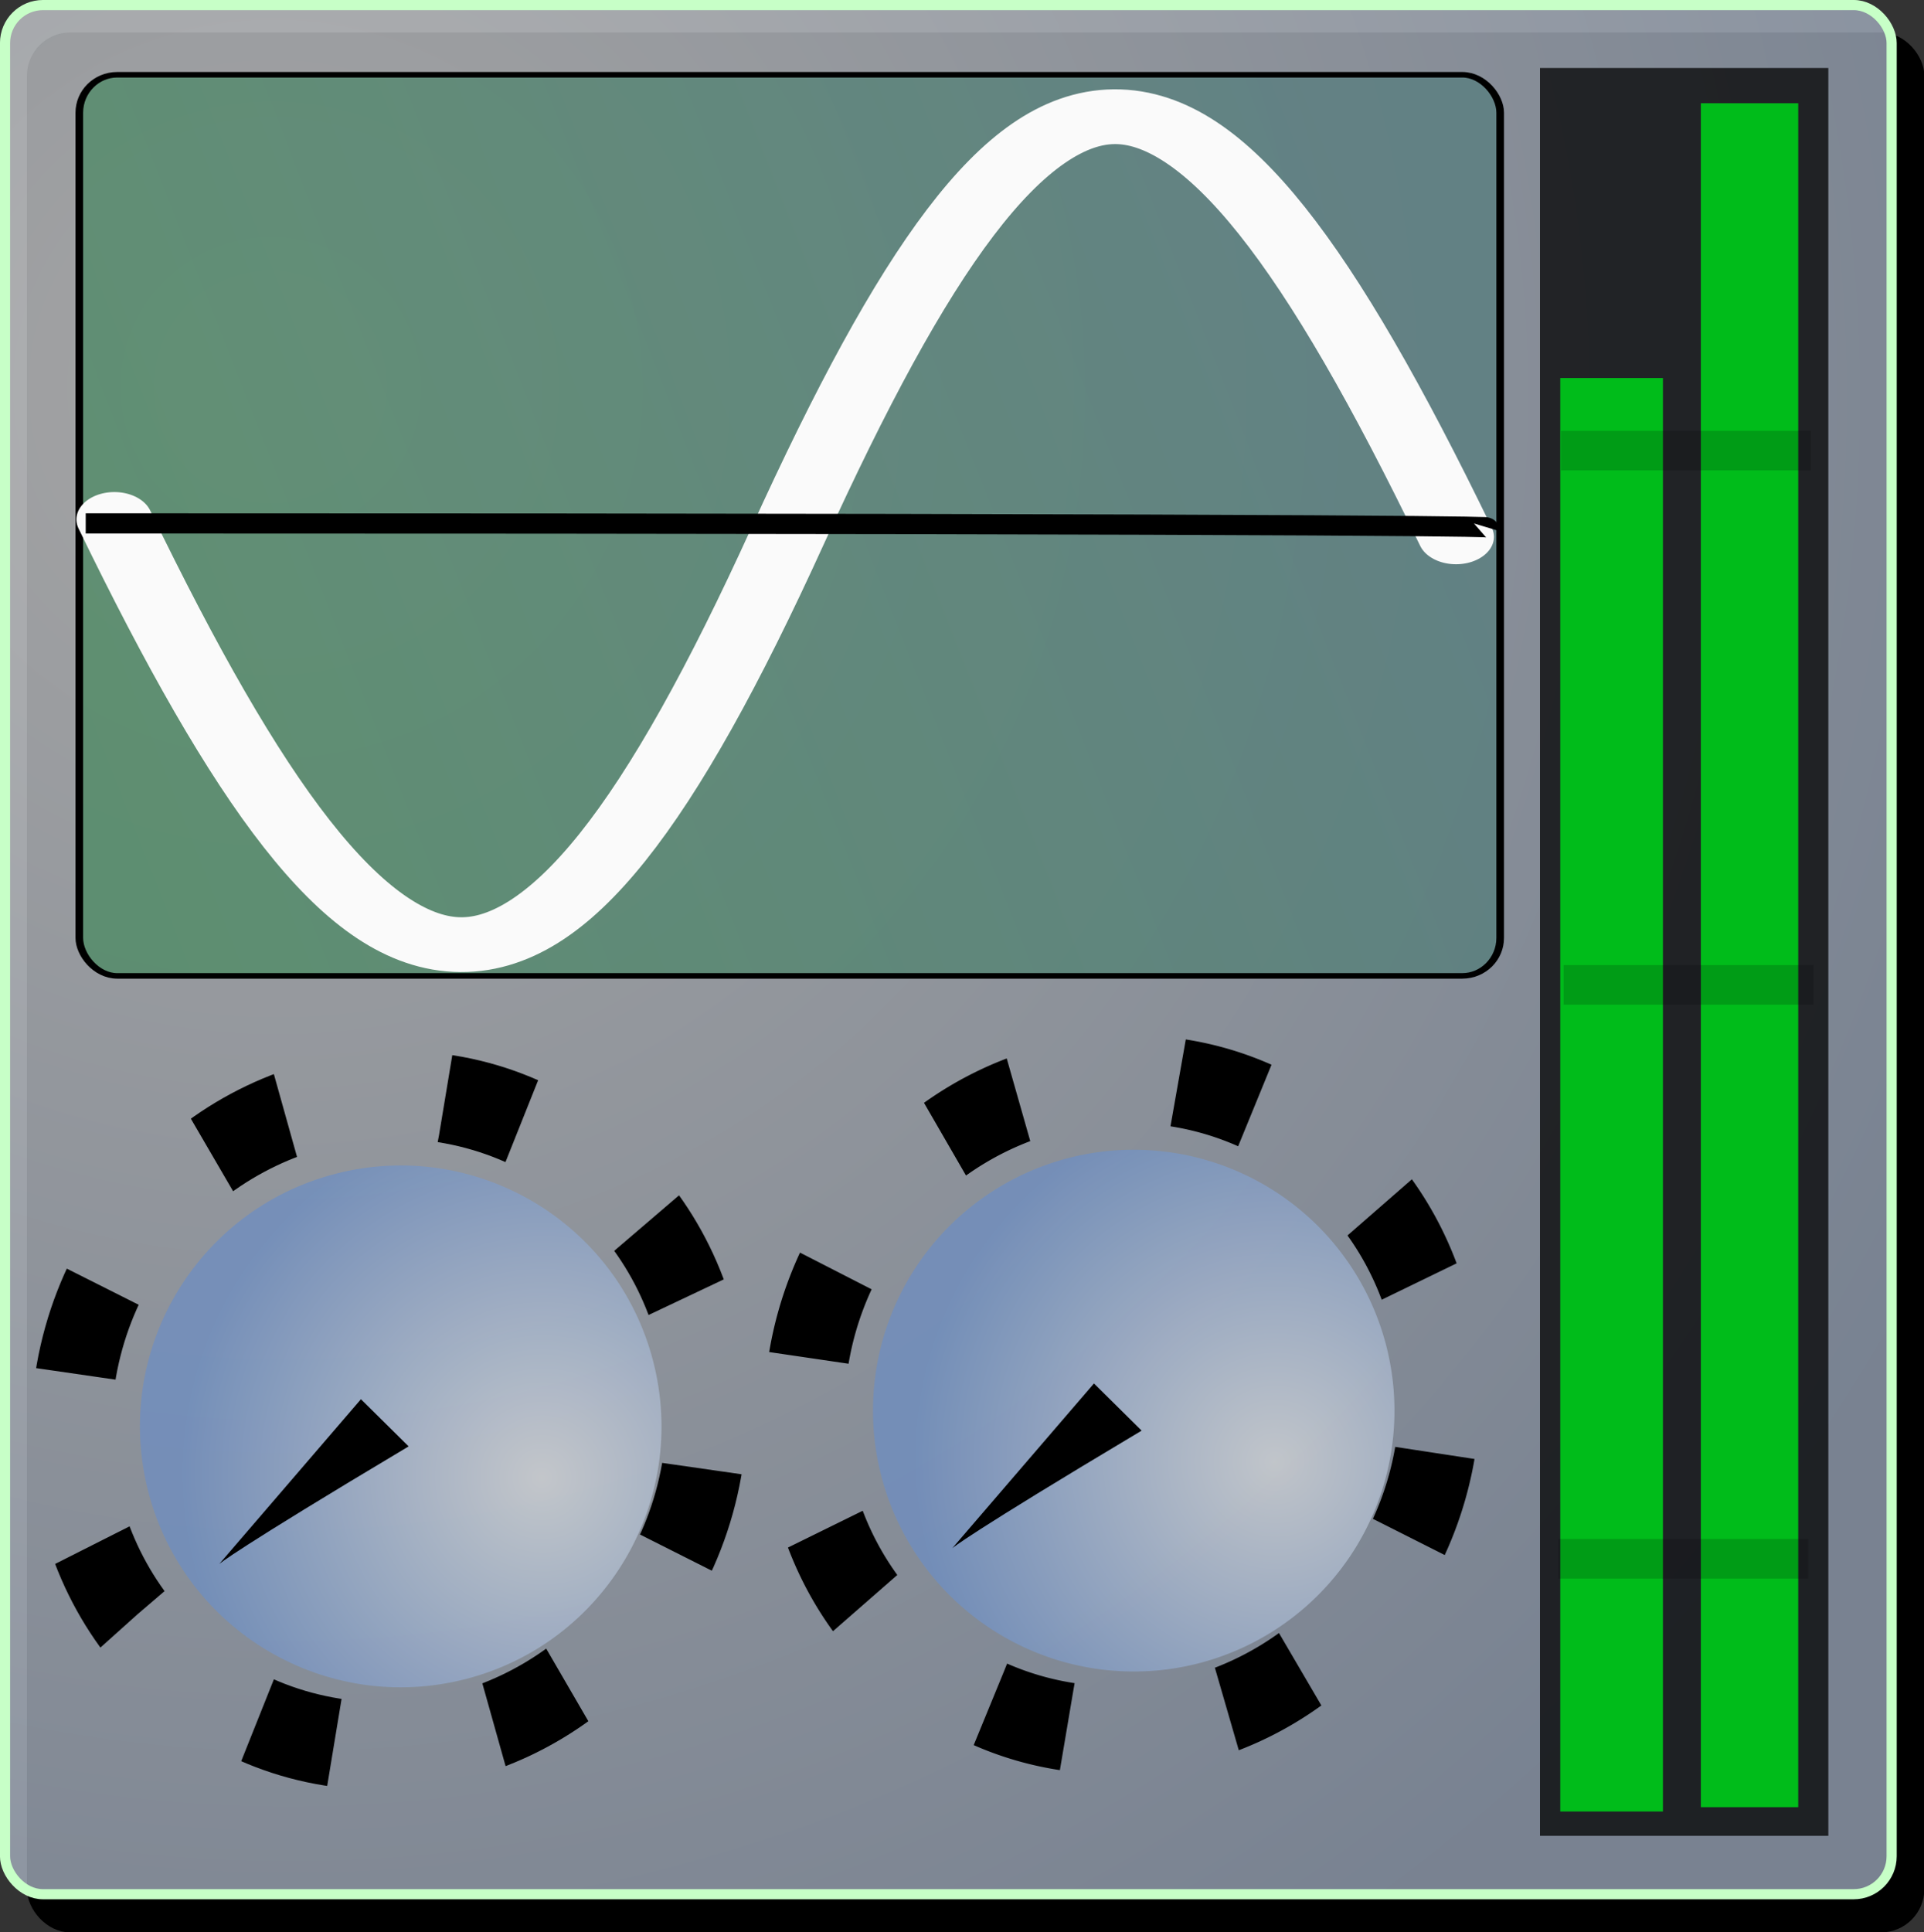
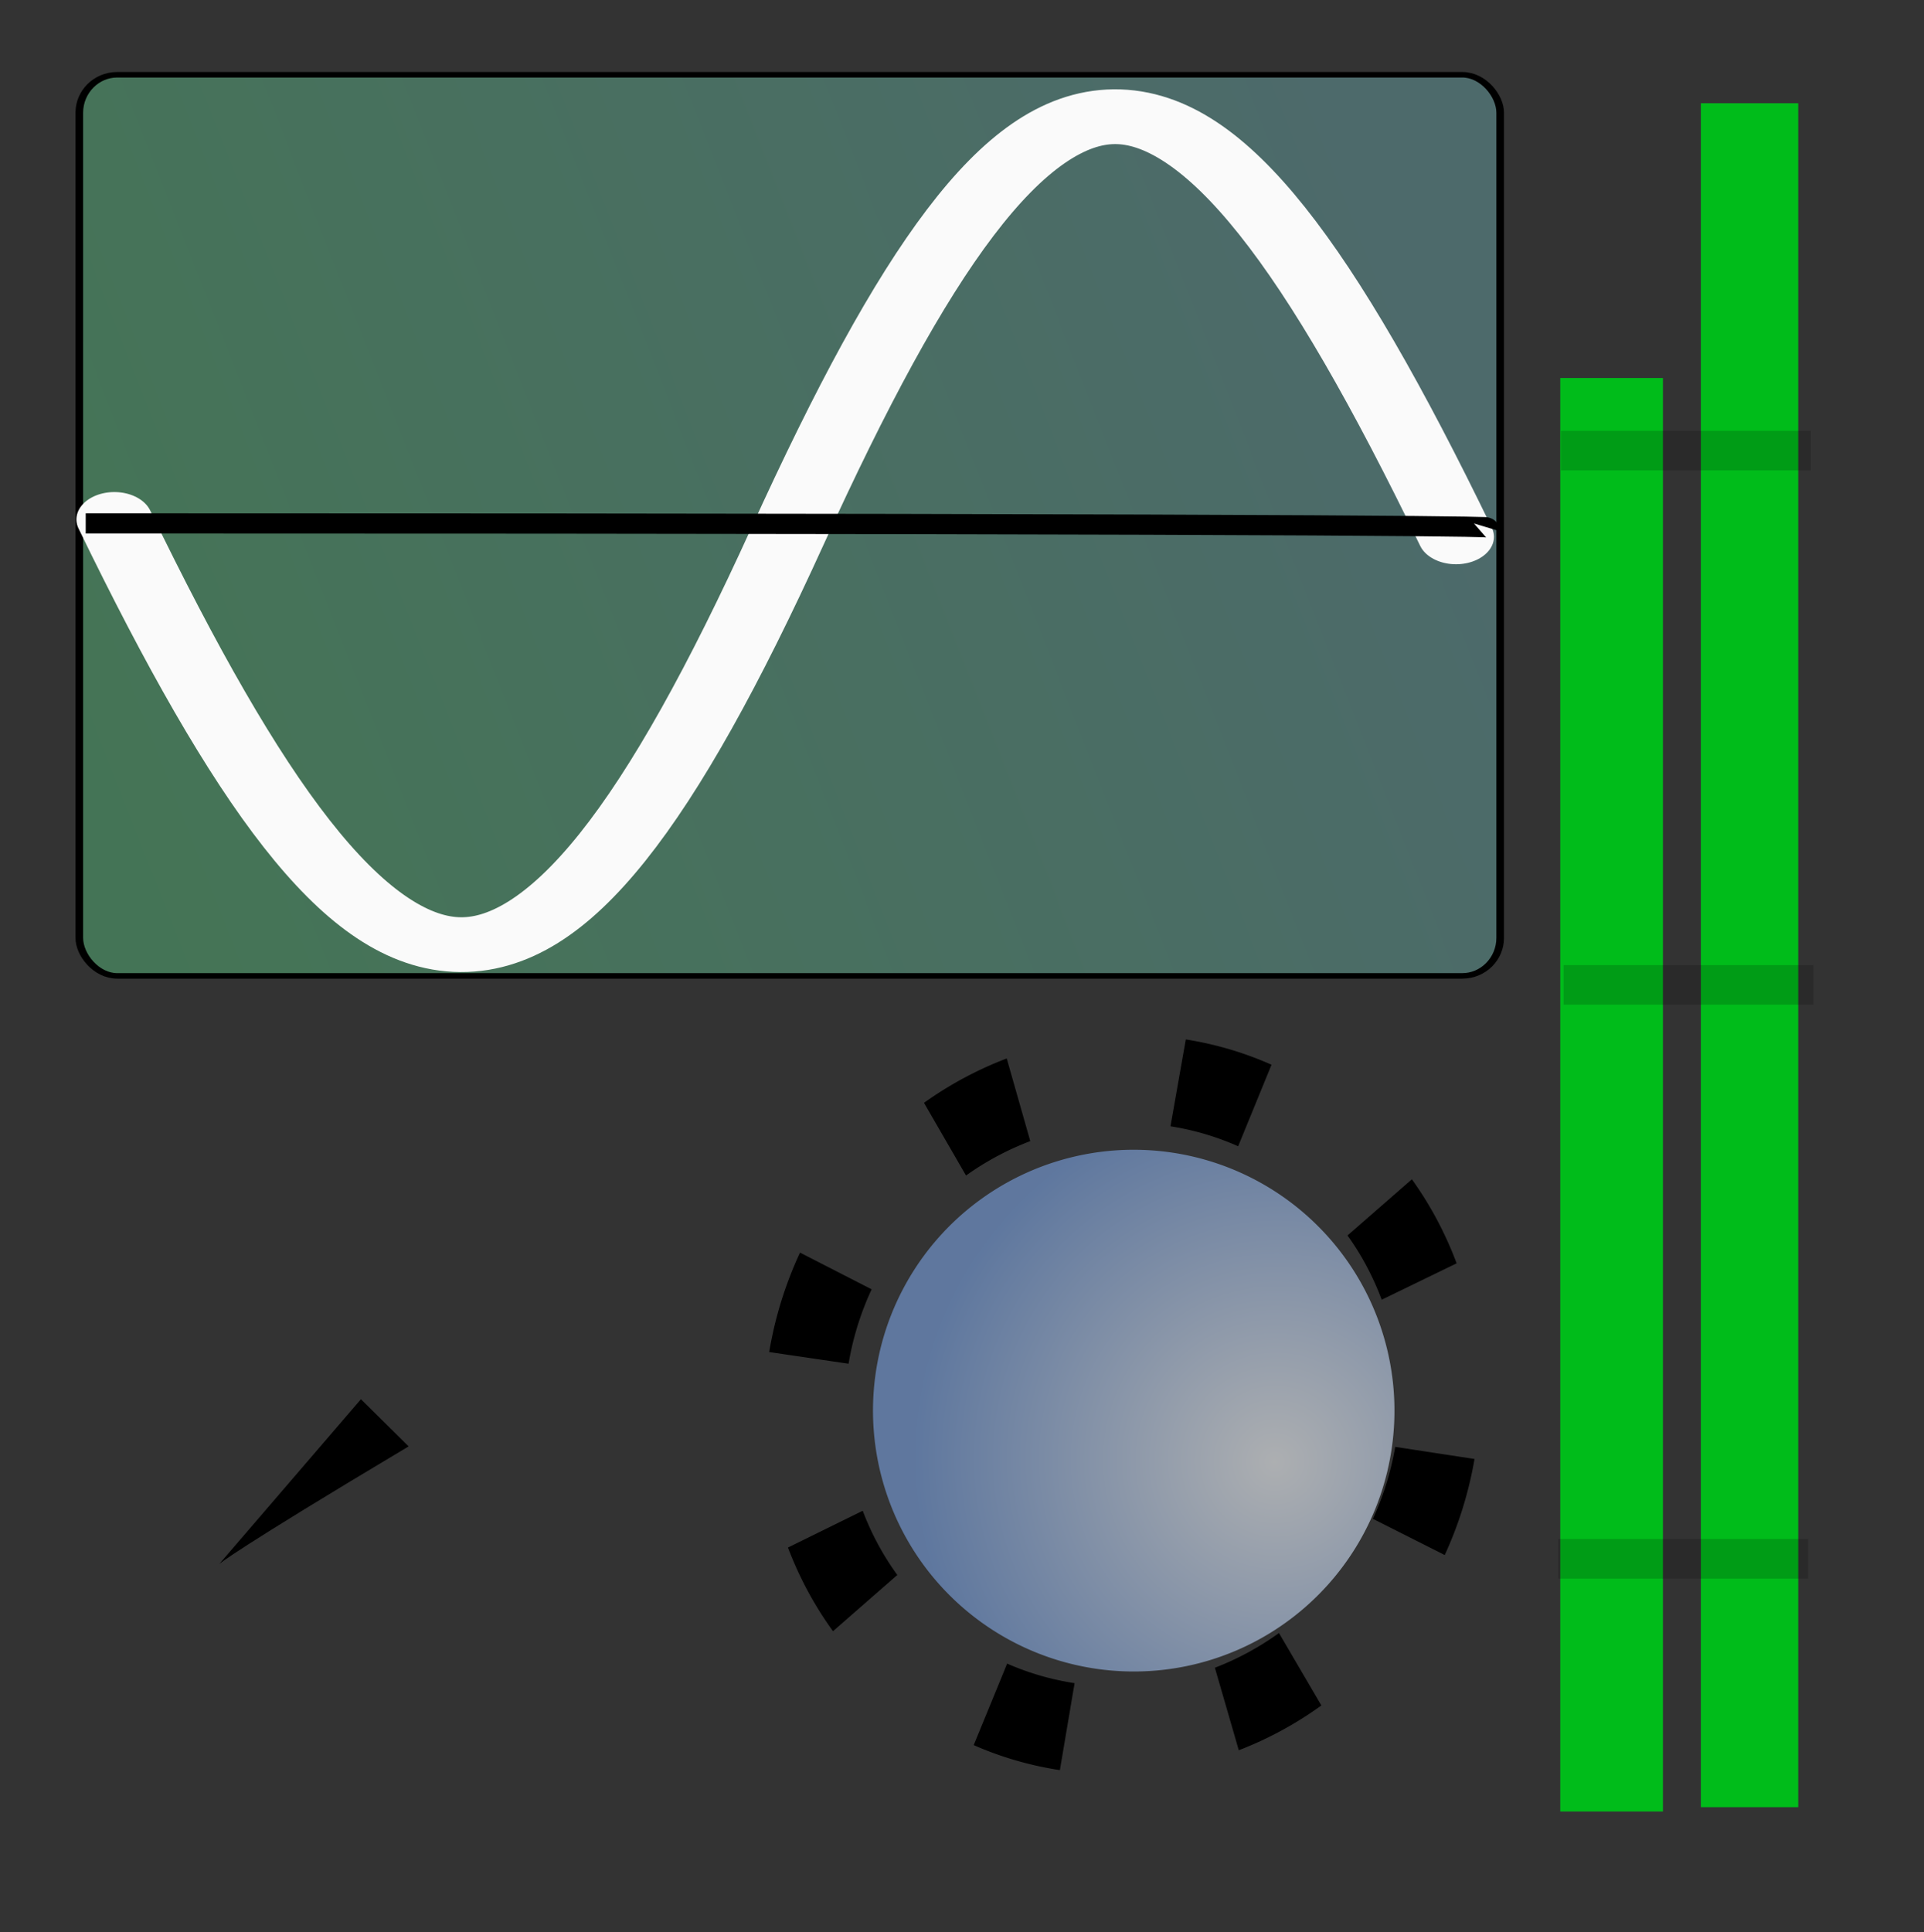
<svg xmlns="http://www.w3.org/2000/svg" xmlns:ns1="http://sodipodi.sourceforge.net/DTD/sodipodi-0.dtd" xmlns:ns2="http://www.inkscape.org/namespaces/inkscape" xmlns:xlink="http://www.w3.org/1999/xlink" id="svg1" ns1:version="0.32" ns2:version="0.48.2 r9819" width="507.188" height="509.219" ns1:docname="zynaddsubfx_icon.svg" version="1.1">
  <rect width="100%" height="100%" fill="#333333" stroke="none" />
  <defs id="defs3">
    <linearGradient id="linearGradient4809">
      <stop style="stop-color:#d5d8db;stop-opacity:1;" offset="0" id="stop4810" />
      <stop style="stop-color:#6d8ec2;stop-opacity:1;" offset="1" id="stop4811" />
    </linearGradient>
    <linearGradient id="linearGradient4179">
      <stop style="stop-color:#bec8c6;stop-opacity:1;" offset="0" id="stop4180" />
      <stop style="stop-color:#bbcac9;stop-opacity:1;" offset="0.595" id="stop4182" />
      <stop style="stop-color:#879797;stop-opacity:1;" offset="1" id="stop4181" />
    </linearGradient>
    <linearGradient id="linearGradient4038">
      <stop style="stop-color:#4a8a61;stop-opacity:1;" offset="0" id="stop4039" />
      <stop style="stop-color:#557c7d;stop-opacity:1;" offset="1" id="stop4040" />
    </linearGradient>
    <linearGradient id="linearGradient2162">
      <stop style="stop-color:#549c6d;stop-opacity:1;" offset="0" id="stop2163" />
      <stop style="stop-color:#679697;stop-opacity:1;" offset="1" id="stop2164" />
    </linearGradient>
    <linearGradient id="linearGradient2158">
      <stop style="stop-color:#dbdbdb;stop-opacity:1;" offset="0" id="stop2159" />
      <stop style="stop-color:#a1aec2;stop-opacity:1;" offset="1" id="stop2160" />
    </linearGradient>
    <radialGradient ns2:collect="always" xlink:href="#linearGradient2158" id="radialGradient2165" cx="205.286" cy="152.502" r="486.225" fx="198.525" fy="148.593" gradientTransform="matrix(0.999,0,0,1.001,-127.469,-47)" gradientUnits="userSpaceOnUse" />
    <linearGradient ns2:collect="always" xlink:href="#linearGradient4038" id="linearGradient4043" x1="119.489" y1="387.755" x2="462.459" y2="302.284" gradientTransform="scale(1.067,0.937)" gradientUnits="userSpaceOnUse" />
    <radialGradient ns2:collect="always" xlink:href="#linearGradient4809" id="radialGradient4184" cx="-6.24" cy="138.193" r="63.028" fx="-5.472" fy="137.485" spreadMethod="pad" gradientUnits="userSpaceOnUse" gradientTransform="scale(1.032,0.969)" />
    <radialGradient ns2:collect="always" xlink:href="#linearGradient4809" id="radialGradient3021" gradientUnits="userSpaceOnUse" spreadMethod="pad" cx="-6.24" cy="138.193" fx="-5.472" fy="137.485" r="63.028" gradientTransform="scale(1.032,0.969)" />
  </defs>
  <ns1:namedview id="base" pagecolor="#ffffff" bordercolor="#666666" borderopacity="1.0" ns2:pageopacity="0.0" ns2:pageshadow="2" ns2:zoom="0.61399264" ns2:cx="305.35982" ns2:cy="328.83153" ns2:window-width="1278" ns2:window-height="760" ns2:window-x="0" ns2:window-y="19" showguides="true" ns2:guide-bbox="true" showgrid="false" ns2:snap-global="true" ns2:snap-nodes="true" fit-margin-top="0" fit-margin-left="0" fit-margin-right="0" fit-margin-bottom="0" ns2:window-maximized="1" ns2:current-layer="svg1" />
-   <rect style="fill:#000000;fill-opacity:1;fill-rule:evenodd;stroke:#000000;stroke-width:2.139pt;stroke-linecap:butt;stroke-linejoin:miter;stroke-opacity:1" id="rect2793" width="497.327" height="497.924" x="8.527" y="9.973" rx="10" ry="10" />
-   <rect style="fill:url(#radialGradient2165);fill-opacity:0.75;fill-rule:evenodd;stroke:#c7ffc7;stroke-width:2.675;stroke-linecap:butt;stroke-linejoin:miter;stroke-miterlimit:4;stroke-opacity:1" id="rect1532" width="497.327" height="497.924" x="1.329" y="1.335" rx="10" ry="10" />
  <g id="g4871" transform="matrix(1,0,0,0.722,-123.397,-123.999)">
    <rect style="fill:url(#linearGradient4043);fill-opacity:0.75;fill-rule:evenodd;stroke:#000000;stroke-width:1.509pt;stroke-linecap:butt;stroke-linejoin:miter;stroke-opacity:1" id="rect2794" width="374.557" height="328.966" x="144.305" y="199.034" rx="10" ry="13.859" />
    <path style="fill:none;stroke:#fafafa;stroke-width:20;stroke-linecap:round;stroke-linejoin:miter;stroke-miterlimit:4;stroke-opacity:1" d="m 153.54,361.37 c 70.539,201.539 110.358,210.226 177.458,6.108 66.673,-202.818 104.245,-205.611 176.223,0.247" id="path4175" ns1:nodetypes="czc" ns2:connector-curvature="0" />
    <path style="fill:none;stroke:#000000;stroke-width:7.375;stroke-linecap:butt;stroke-linejoin:miter;stroke-miterlimit:4;stroke-opacity:1" d="m 145.993,362.81 c 369.969,0 369.372,1.44 369.372,1.44" id="path4176" ns1:nodetypes="cc" ns2:connector-curvature="0" />
  </g>
  <g id="g4852" transform="matrix(-1.361,0.352,-0.352,-1.361,196.675,583.033)">
    <path ns1:type="arc" style="fill:url(#radialGradient3021);fill-opacity:0.75;fill-rule:evenodd;stroke:none" id="path4853" ns1:cx="16.555019" ns1:cy="147.59439" ns1:rx="46.785923" ns1:ry="43.906792" d="m 63.341,147.594 a 46.786,43.907 0 1 1 -93.572,0 46.786,43.907 0 1 1 93.572,0 z" transform="matrix(1.045,0,0,1.114,-125.3,-37.148)" />
    <path ns1:type="arc" style="fill:none;stroke:#000000;stroke-width:11.857;stroke-linecap:butt;stroke-linejoin:miter;stroke-miterlimit:4;stroke-opacity:1;stroke-dasharray:11.857, 23.715;stroke-dashoffset:0" id="path4854" ns1:cx="16.555019" ns1:cy="147.59439" ns1:rx="46.785923" ns1:ry="43.906792" d="m 63.341,147.594 a 46.786,43.907 0 1 1 -93.572,0 46.786,43.907 0 1 1 93.572,0 z" transform="matrix(1.163,0.507,-0.579,1.269,-39.947,-66.782)" />
-     <path style="fill:#000000;fill-opacity:1;fill-rule:evenodd;stroke:none" d="m -108.497,123.272 c 36.885,-10.802 39.904,-12.46 39.904,-12.46 l -33.462,23.259 -6.442,-10.799 z" id="path4855" ns1:nodetypes="cccc" ns2:connector-curvature="0" />
  </g>
  <g id="g4864" transform="matrix(0.687,0,0,0.854,499.662,-75.816)">
-     <rect style="fill:#000000;fill-opacity:0.75;fill-rule:evenodd;stroke:none" id="rect4856" width="110.648" height="545.609" x="-136.402" y="109.761" />
    <rect style="fill:#00bc1a;fill-opacity:1;fill-rule:evenodd;stroke:none" id="rect4857" width="39.393" height="442.412" x="-128.615" y="205.447" />
    <rect style="fill:#00bc1a;fill-opacity:1;fill-rule:evenodd;stroke:none" id="rect4858" width="37.357" height="525.882" x="-74.665" y="120.643" />
    <rect style="fill:#000000;fill-opacity:0.175;fill-rule:evenodd;stroke:none" id="rect4860" width="95.884" height="12.215" x="-128.358" y="221.733" />
    <rect style="fill:#000000;fill-opacity:0.175;fill-rule:evenodd;stroke:none" id="rect4862" width="95.884" height="12.215" x="-129.376" y="563.757" />
    <rect style="fill:#000000;fill-opacity:0.175;fill-rule:evenodd;stroke:none" id="rect4863" width="95.884" height="12.215" x="-127.34" y="386.638" />
  </g>
  <g id="g4875" transform="matrix(-1.361,0.352,-0.352,-1.361,3.445,587.188)">
-     <path ns1:type="arc" style="fill:url(#radialGradient4184);fill-opacity:0.75;fill-rule:evenodd;stroke:none" id="path4876" ns1:cx="16.555019" ns1:cy="147.59439" ns1:rx="46.785923" ns1:ry="43.906792" d="m 63.341,147.594 c 0,24.249 -20.947,43.907 -46.786,43.907 -25.839,0 -46.786,-19.658 -46.786,-43.907 0,-24.249 20.947,-43.907 46.786,-43.907 25.839,0 46.786,19.658 46.786,43.907 z" transform="matrix(1.045,0,0,1.114,-125.3,-37.148)" />
-     <path ns1:type="arc" style="fill:none;stroke:#000000;stroke-width:11.857;stroke-linecap:butt;stroke-linejoin:miter;stroke-miterlimit:4;stroke-opacity:1;stroke-dasharray:11.857, 23.715;stroke-dashoffset:0" id="path4877" ns1:cx="16.555019" ns1:cy="147.59439" ns1:rx="46.785923" ns1:ry="43.906792" d="m 63.341,147.594 c 0,24.249 -20.947,43.907 -46.786,43.907 -25.839,0 -46.786,-19.658 -46.786,-43.907 0,-24.249 20.947,-43.907 46.786,-43.907 25.839,0 46.786,19.658 46.786,43.907 z" transform="matrix(1.163,0.507,-0.579,1.269,-39.947,-66.782)" />
+     <path ns1:type="arc" style="fill:none;stroke:#000000;stroke-width:11.857;stroke-linecap:butt;stroke-linejoin:miter;stroke-miterlimit:4;stroke-opacity:1;stroke-dasharray:11.857, 23.715;stroke-dashoffset:0" id="path4877" ns1:cx="16.555019" ns1:cy="147.59439" ns1:rx="46.785923" ns1:ry="43.906792" d="m 63.341,147.594 z" transform="matrix(1.163,0.507,-0.579,1.269,-39.947,-66.782)" />
    <path style="fill:#000000;fill-opacity:1;fill-rule:evenodd;stroke:none" d="m -108.497,123.272 c 36.885,-10.802 39.904,-12.46 39.904,-12.46 l -33.462,23.259 -6.442,-10.799 z" id="path4878" ns1:nodetypes="cccc" ns2:connector-curvature="0" />
  </g>
</svg>